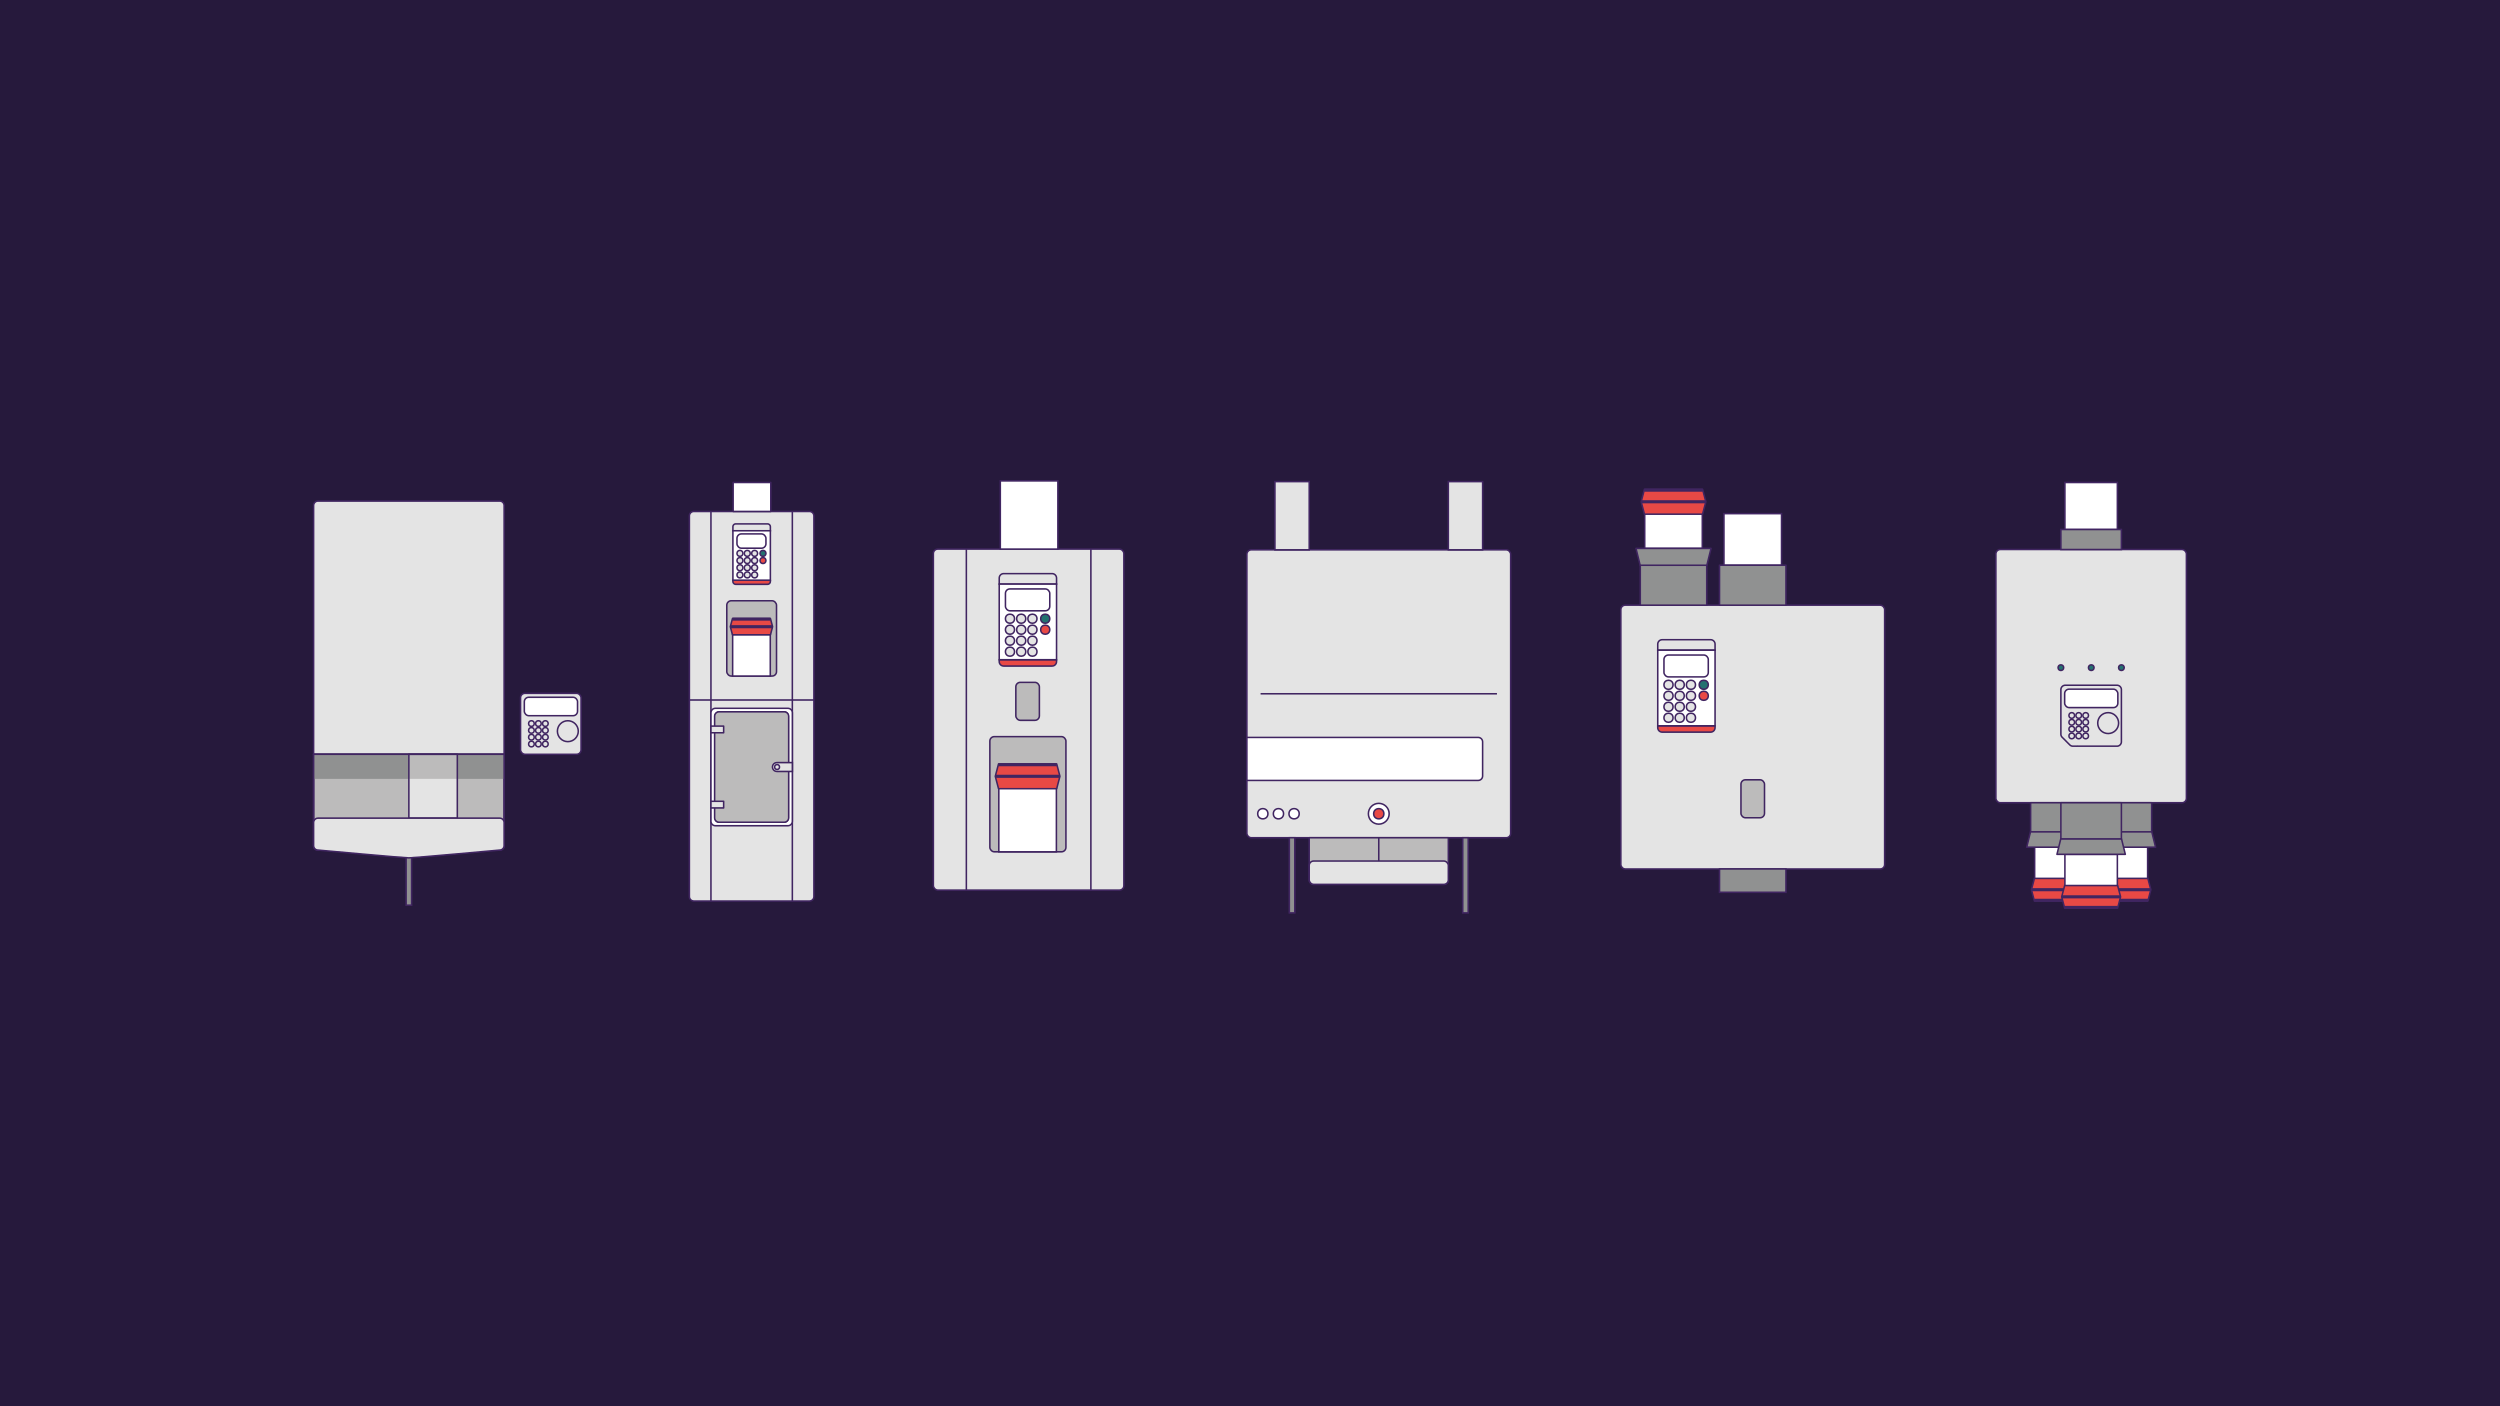
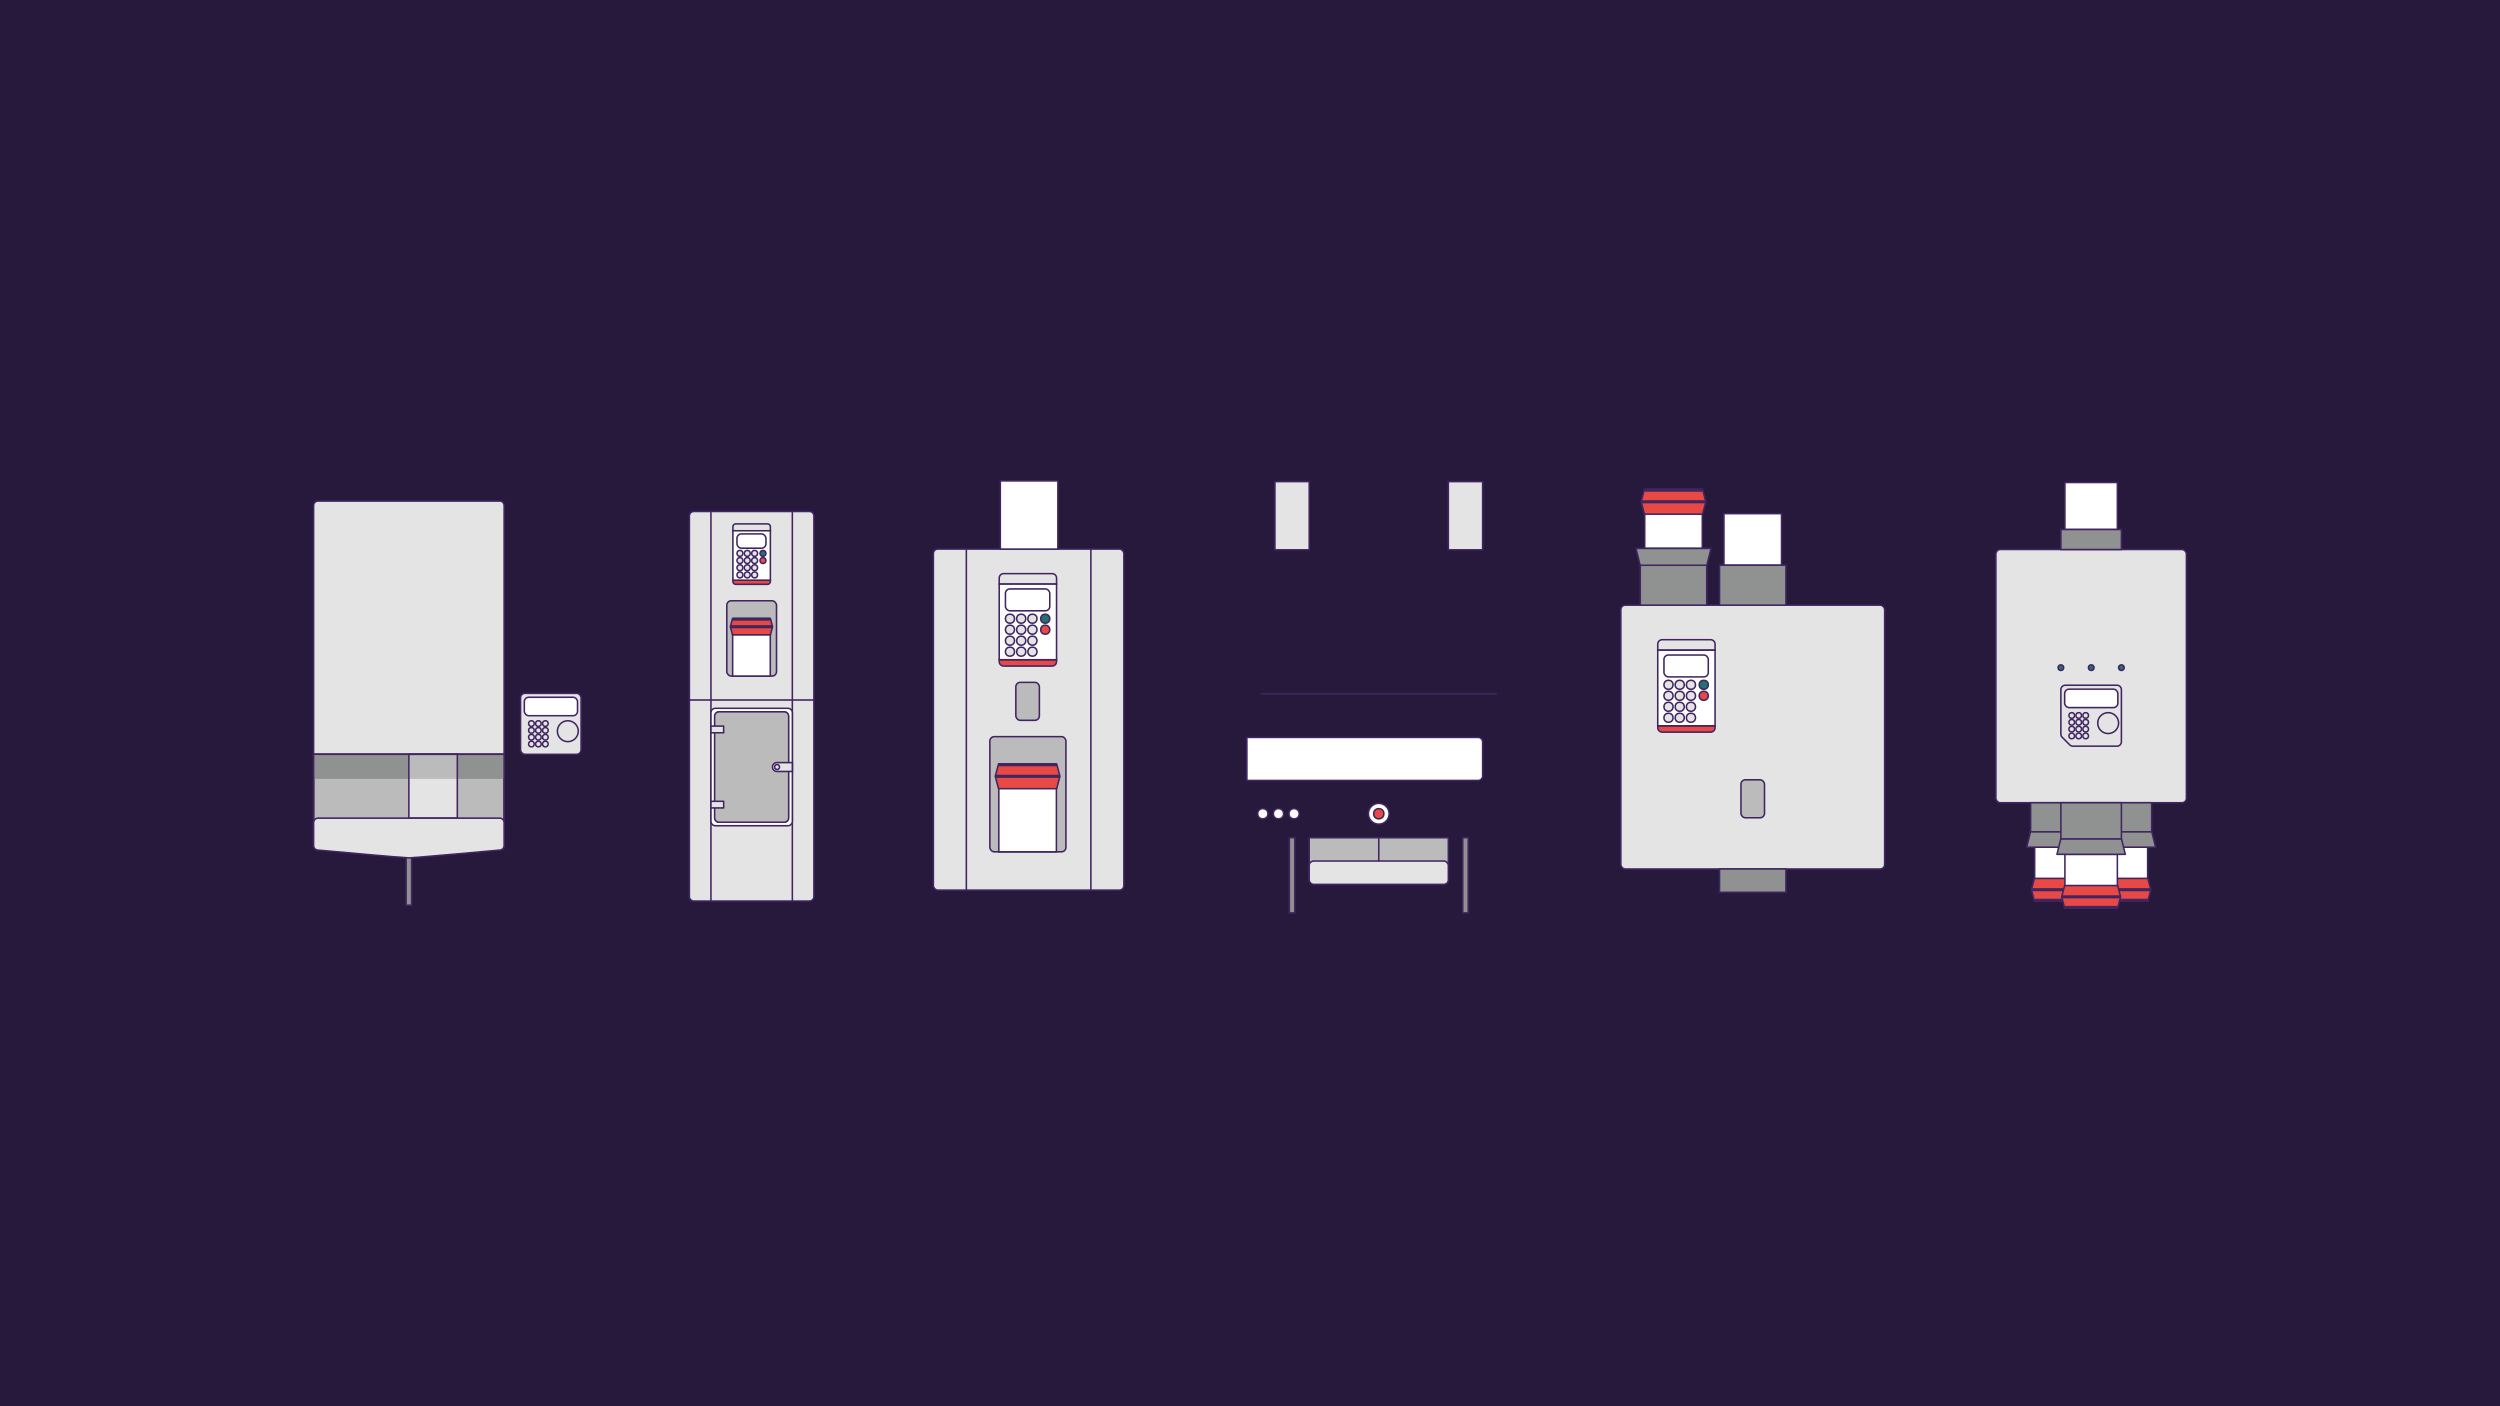
<svg xmlns="http://www.w3.org/2000/svg" id="Ebene_1" data-name="Ebene 1" viewBox="0 0 3200 1800">
  <defs>
    <style>.cls-1,.cls-10,.cls-11,.cls-12,.cls-13,.cls-14,.cls-2,.cls-3,.cls-4,.cls-5,.cls-6,.cls-7,.cls-8,.cls-9{stroke:#402561}.cls-1,.cls-10,.cls-11,.cls-12,.cls-13,.cls-14,.cls-2,.cls-3,.cls-4,.cls-6,.cls-7,.cls-8,.cls-9{stroke-width:2px}.cls-1,.cls-11,.cls-13,.cls-2,.cls-3,.cls-4,.cls-9{stroke-miterlimit:10}.cls-1,.cls-12,.cls-15{fill:#e4e4e4}.cls-14,.cls-16,.cls-2{fill:#bcbbbb}.cls-17,.cls-3,.cls-7{fill:#909191}.cls-4,.cls-6{fill:#e84945}.cls-5{stroke-width:4px}.cls-10,.cls-12,.cls-14,.cls-5,.cls-6,.cls-7,.cls-8{stroke-linejoin:round}.cls-10,.cls-11,.cls-5{fill:#fff}.cls-8,.cls-9{fill:none}.cls-13{fill:#237270}.cls-18{fill:#26193c}</style>
  </defs>
  <path class="cls-18" d="M0 0h3200v1800H0z" />
-   <rect class="cls-1" x="1596" y="703.78" width="337.65" height="368.51" rx="5.67" ry="5.67" />
  <path class="cls-9" d="M1613.55 888.03h302.55" />
  <path class="cls-11" d="M1596 943.91h296.08c3.13 0 5.67 2.54 5.67 5.67v43.69c0 3.13-2.54 5.67-5.67 5.67H1596v-55.03z" />
  <circle class="cls-11" cx="1616.4" cy="1041.59" r="6.54" />
  <circle class="cls-11" cx="1636.42" cy="1041.59" r="6.54" />
  <circle class="cls-11" cx="1656.43" cy="1041.59" r="6.54" />
  <circle class="cls-11" cx="1764.82" cy="1041.59" r="13.3" />
  <circle class="cls-4" cx="1764.82" cy="1041.59" r="6.54" />
  <path class="cls-14" d="M1675.79 1072.28h178.07v54.03c0 3.13-2.54 5.67-5.67 5.67h-166.73c-3.13 0-5.67-2.54-5.67-5.67v-54.03z" />
  <rect class="cls-1" x="1675.79" y="1102.13" width="178.07" height="29.85" rx="5.67" ry="5.67" />
  <path class="cls-8" d="M1764.82 1102.13v-29.85" />
  <path class="cls-1" d="M1853.86 616.47h43.9v87.3h-43.9zM1631.9 616.47h43.9v87.3h-43.9z" />
  <path class="cls-3" d="M1872.3 1072.28h7.01v96.23h-7.01zM1650.34 1072.28h7.01v96.23h-7.01z" />
  <g>
    <rect class="cls-1" x="2074.68" y="774.63" width="337.65" height="337.65" rx="5.67" ry="5.67" />
    <rect class="cls-2" x="2228.43" y="998.14" width="30.14" height="48.6" rx="5.67" ry="5.67" />
    <path class="cls-3" d="M2200.98 1112.28h85.04v29.85h-85.04z" />
    <path class="cls-11" d="M2206.65 657.48h73.7v66.04h-73.7z" />
    <path class="cls-7" d="M2200.98 723.52h85.04v51.11h-85.04z" />
    <path class="cls-11" d="M2105.24 657.48h73.7v44.48h-73.7z" />
    <path class="cls-3" d="M2099.57 723.52h85.04v51.11h-85.04z" />
    <path class="cls-7" d="M2094.06 701.96h96.06l-5.32 21.56h-85.42l-5.32-21.56z" />
    <path class="cls-6" d="M2104.87 626.35h74.43l4.18 15.89-4.18 15.89h-74.43l-4.17-15.89 4.17-15.89z" />
    <path class="cls-5" d="M2100.7 642.24h82.78M2104.71 627.4h74.76" />
    <g>
      <path class="cls-6" d="M2195.28 929.01v2.46c0 3.13-2.54 5.67-5.67 5.67h-62.03c-3.13 0-5.67-2.54-5.67-5.67v-2.46h73.37z" />
      <path class="cls-1" d="M2195.28 824.49v7.75h-73.37v-7.75c0-3.13 2.54-5.67 5.67-5.67h62.03c3.13 0 5.67 2.54 5.67 5.67z" />
      <path class="cls-11" d="M2121.91 832.24h73.37v96.77h-73.37z" />
      <circle class="cls-1" cx="2135.68" cy="918.73" r="5.81" />
      <circle class="cls-1" cx="2150.05" cy="918.73" r="5.81" />
      <circle class="cls-1" cx="2164.42" cy="918.73" r="5.81" />
      <circle class="cls-1" cx="2135.68" cy="904.67" r="5.81" />
      <circle class="cls-1" cx="2150.05" cy="904.67" r="5.81" />
      <circle class="cls-1" cx="2164.42" cy="904.67" r="5.81" />
      <circle class="cls-1" cx="2135.68" cy="890.61" r="5.81" />
      <circle class="cls-1" cx="2150.05" cy="890.61" r="5.81" />
      <circle class="cls-1" cx="2164.42" cy="890.61" r="5.81" />
      <circle class="cls-6" cx="2180.8" cy="890.61" r="5.81" />
      <circle class="cls-1" cx="2135.68" cy="876.54" r="5.81" />
      <circle class="cls-1" cx="2150.05" cy="876.54" r="5.81" />
      <circle class="cls-1" cx="2164.42" cy="876.54" r="5.81" />
      <circle class="cls-13" cx="2180.8" cy="876.54" r="5.81" />
      <rect class="cls-11" x="2129.87" y="838.44" width="56.74" height="27.97" rx="5.67" ry="5.67" />
    </g>
  </g>
  <g>
    <rect class="cls-1" x="2554.73" y="703.38" width="243.85" height="324.13" rx="5.67" ry="5.67" />
    <path class="cls-11" d="M2643.08 617.61h67.14v60.16h-67.14z" />
    <path class="cls-3" d="M2637.92 677.77h77.46v25.61h-77.46z" />
    <path class="cls-11" transform="rotate(180 2637.925 1104.695)" d="M2604.36 1084.43h67.14v40.52h-67.14z" />
    <path class="cls-7" transform="rotate(180 2637.925 1046.23)" d="M2599.19 1027.51h77.46v37.45h-77.46z" />
    <path class="cls-7" d="M2681.67 1084.43h-87.49l4.84-19.63h77.81l4.84 19.63z" />
    <path class="cls-6" d="M2671.82 1153.31h-67.8l-3.8-14.48 3.8-14.47h67.8l3.8 14.47-3.8 14.48z" />
    <path class="cls-5" d="M2675.62 1138.83h-75.4M2671.97 1152.36h-68.09" />
    <g>
      <path class="cls-11" transform="rotate(180 2715.39 1104.695)" d="M2681.82 1084.43h67.14v40.52h-67.14z" />
      <path class="cls-7" d="M2676.66 1027.51h77.46v37.45h-77.46z" />
      <path class="cls-7" d="M2759.14 1084.43h-87.5l4.84-19.63h77.81l4.85 19.63z" />
      <path class="cls-6" d="M2749.29 1153.31h-67.8l-3.8-14.48 3.8-14.47h67.8l3.8 14.47-3.8 14.48z" />
      <path class="cls-5" d="M2753.09 1138.83h-75.4M2749.44 1152.36h-68.1" />
    </g>
    <g>
      <path class="cls-11" transform="rotate(180 2676.655 1113.805)" d="M2643.09 1093.54h67.14v40.52h-67.14z" />
      <path class="cls-7" transform="rotate(180 2676.655 1050.785)" d="M2637.92 1027.51h77.46v46.56h-77.46z" />
      <path class="cls-7" d="M2720.4 1093.54h-87.49l4.84-19.63h77.81l4.84 19.63z" />
      <path class="cls-6" d="M2710.56 1162.42h-67.8l-3.8-14.48 3.8-14.47h67.8l3.8 14.47-3.8 14.48z" />
      <path class="cls-5" d="M2714.36 1147.94h-75.4M2710.7 1161.47h-68.09" />
    </g>
    <g>
      <path class="cls-1" d="M2715.39 882.78v66.66c0 3.13-2.54 5.67-5.67 5.67h-56.39c-1.5 0-2.95-.6-4.01-1.66l-9.73-9.74a5.668 5.668 0 0 1-1.66-4.01v-56.92c0-3.13 2.54-5.67 5.67-5.67h66.13c3.13 0 5.67 2.54 5.67 5.67z" />
      <path class="cls-9" d="M2658.52 955.37l-.26-.25" />
      <rect class="cls-11" x="2642.76" y="882.13" width="68.09" height="23.6" rx="5.67" ry="5.67" />
      <circle class="cls-1" cx="2698.45" cy="925.56" r="13.37" />
      <circle class="cls-1" cx="2651.83" cy="942" r="3.61" />
      <circle class="cls-1" cx="2660.75" cy="942" r="3.61" />
      <circle class="cls-1" cx="2669.68" cy="942" r="3.61" />
      <circle class="cls-1" cx="2651.83" cy="933.27" r="3.61" />
      <circle class="cls-1" cx="2660.75" cy="933.27" r="3.61" />
      <circle class="cls-1" cx="2669.68" cy="933.27" r="3.61" />
      <circle class="cls-1" cx="2651.83" cy="924.53" r="3.61" />
      <circle class="cls-1" cx="2660.75" cy="924.53" r="3.61" />
      <circle class="cls-1" cx="2669.68" cy="924.53" r="3.61" />
      <circle class="cls-1" cx="2651.83" cy="915.8" r="3.61" />
      <circle class="cls-1" cx="2660.75" cy="915.8" r="3.61" />
      <circle class="cls-1" cx="2669.68" cy="915.8" r="3.61" />
    </g>
    <g>
      <circle class="cls-13" cx="2676.8" cy="854.6" r="3.61" />
      <circle class="cls-13" cx="2637.92" cy="854.6" r="3.61" />
      <circle class="cls-13" cx="2715.39" cy="854.6" r="3.61" />
    </g>
  </g>
  <g>
    <rect class="cls-1" x="1194.71" y="702.84" width="243.84" height="436.48" rx="5.67" ry="5.67" />
    <path class="cls-11" d="M1280.4 615.54h73.7v87.3h-73.7z" />
    <path class="cls-1" d="M1396.33 702.84v436.48M1236.93 702.84v436.48" />
    <g>
      <path class="cls-6" d="M1352.38 844.42v2.46c0 3.13-2.54 5.67-5.67 5.67h-62.03c-3.13 0-5.67-2.54-5.67-5.67v-2.46h73.37z" />
      <path class="cls-1" d="M1352.38 739.9v7.75h-73.37v-7.75c0-3.13 2.54-5.67 5.67-5.67h62.03c3.13 0 5.67 2.54 5.67 5.67z" />
      <path class="cls-11" d="M1279.01 747.65h73.37v96.77h-73.37z" />
      <circle class="cls-1" cx="1292.77" cy="834.14" r="5.81" />
      <circle class="cls-1" cx="1307.14" cy="834.14" r="5.81" />
      <circle class="cls-1" cx="1321.51" cy="834.14" r="5.81" />
      <circle class="cls-1" cx="1292.77" cy="820.08" r="5.81" />
      <circle class="cls-1" cx="1307.14" cy="820.08" r="5.81" />
      <circle class="cls-1" cx="1321.51" cy="820.08" r="5.81" />
      <circle class="cls-1" cx="1292.77" cy="806.01" r="5.81" />
      <circle class="cls-1" cx="1307.14" cy="806.01" r="5.81" />
      <circle class="cls-1" cx="1321.51" cy="806.01" r="5.81" />
      <circle class="cls-6" cx="1337.89" cy="806.01" r="5.81" />
      <circle class="cls-1" cx="1292.77" cy="791.95" r="5.81" />
      <circle class="cls-1" cx="1307.14" cy="791.95" r="5.81" />
      <circle class="cls-1" cx="1321.51" cy="791.95" r="5.81" />
      <circle class="cls-13" cx="1337.89" cy="791.95" r="5.81" />
      <rect class="cls-11" x="1286.97" y="753.84" width="56.74" height="27.97" rx="5.67" ry="5.67" />
    </g>
    <rect class="cls-2" x="1300.27" y="873.41" width="30.14" height="48.6" rx="5.67" ry="5.67" />
    <g>
      <rect class="cls-2" x="1267.02" y="942.88" width="97.37" height="147.44" rx="5.67" ry="5.67" />
      <path class="cls-11" d="M1278.48 1008.9h73.7v81.42h-73.7z" />
      <path class="cls-6" d="M1278.12 977.78h74.43l4.17 15.88-4.17 15.89h-74.43l-4.17-15.89 4.17-15.88z" />
      <path class="cls-5" d="M1273.95 993.66h82.77M1277.96 978.82h74.75" />
    </g>
  </g>
  <g>
    <path class="cls-1" d="M1041.8 1147.64c0 3.13-2.53 5.67-5.66 5.67H888.08c-3.13 0-5.67-2.54-5.67-5.67V660.35c0-3.13 2.54-5.67 5.67-5.67h148.06c3.13 0 5.66 2.54 5.66 5.67v487.29zM1014.2 654.68v241.31M910.01 654.68v241.31M1041.81 895.99h-159.4" />
-     <path class="cls-10" d="M938.42 617.61h48.18v37.07h-48.18z" />
    <path class="cls-6" d="M986.08 742.62v1.61a3.71 3.71 0 0 1-3.71 3.71h-40.55a3.71 3.71 0 0 1-3.71-3.71v-1.61h47.96z" />
    <path class="cls-1" d="M986.08 674.29v5.07h-47.96v-5.07a3.71 3.71 0 0 1 3.71-3.71h40.55a3.71 3.71 0 0 1 3.71 3.71z" />
    <path class="cls-11" d="M938.12 679.36h47.96v63.26h-47.96z" />
    <circle class="cls-1" cx="947.12" cy="735.9" r="3.8" />
    <circle class="cls-1" cx="956.51" cy="735.9" r="3.8" />
    <circle class="cls-1" cx="965.91" cy="735.9" r="3.8" />
    <circle class="cls-1" cx="947.12" cy="726.7" r="3.8" />
    <circle class="cls-1" cx="956.51" cy="726.7" r="3.8" />
    <circle class="cls-1" cx="965.91" cy="726.7" r="3.8" />
    <circle class="cls-1" cx="947.12" cy="717.51" r="3.8" />
    <circle class="cls-1" cx="956.51" cy="717.51" r="3.8" />
    <circle class="cls-1" cx="965.91" cy="717.51" r="3.8" />
    <circle class="cls-6" cx="976.61" cy="717.51" r="3.8" />
    <circle class="cls-1" cx="947.12" cy="708.32" r="3.8" />
    <circle class="cls-1" cx="956.51" cy="708.32" r="3.8" />
    <circle class="cls-1" cx="965.91" cy="708.32" r="3.8" />
    <circle class="cls-13" cx="976.61" cy="708.32" r="3.8" />
    <rect class="cls-11" x="943.32" y="683.41" width="37.09" height="18.29" rx="5.67" ry="5.67" />
    <g>
      <rect class="cls-14" x="930.29" y="768.98" width="63.65" height="96.38" rx="5.67" ry="5.67" />
      <path class="cls-11" d="M937.78 812.13h48.18v53.22h-48.18z" />
      <path class="cls-6" d="M937.54 791.79h48.65l2.73 10.38-2.73 10.39h-48.65l-2.73-10.39 2.73-10.38z" />
      <path class="cls-5" d="M934.81 802.17h54.11M937.44 792.47h48.86" />
    </g>
    <path class="cls-11" d="M1014.2 895.99v257.32M910.01 895.99v257.32" />
-     <rect class="cls-14" x="915.18" y="911.12" width="93.87" height="141.34" rx="5.67" ry="5.67" />
    <g>
      <path class="cls-11" d="M1008.55 906.64h-92.87c-3.13 0-5.67 2.54-5.67 5.67v138.96c0 3.13 2.54 5.67 5.67 5.67h92.87c3.13 0 5.67-2.54 5.67-5.67V912.31c0-3.13-2.54-5.67-5.67-5.67zm.5 140.15c0 3.13-2.54 5.67-5.67 5.67h-82.53c-3.13 0-5.67-2.54-5.67-5.67v-130c0-3.13 2.54-5.67 5.67-5.67h82.53c3.13 0 5.67 2.54 5.67 5.67v130z" />
      <path class="cls-14" d="M1009.5 916.79v130c0 3.13-2.56 5.67-5.73 5.67h-83.34c-3.16 0-5.73-2.54-5.73-5.67v-130c0-3.13 2.56-5.67 5.73-5.67h83.34c3.16 0 5.73 2.54 5.73 5.67z" />
      <path class="cls-12" d="M910.01 929.42h16.26v8.5h-16.26zM910.01 1025.66h16.26v8.5h-16.26z" />
      <path class="cls-1" d="M988.74 976.12h19.8c3.13 0 5.67 2.54 5.67 5.67s-2.54 5.67-5.67 5.67h-19.8v-11.34z" transform="rotate(180 1001.48 981.79)" />
      <circle class="cls-1" cx="994.67" cy="981.79" r="3.14" />
    </g>
  </g>
  <path class="cls-1" d="M407.09 641.35H639.6c3.13 0 5.67 2.54 5.67 5.67v318.46H401.42V647.02c0-3.13 2.54-5.67 5.67-5.67z" />
  <g>
    <rect class="cls-1" x="666.3" y="887.48" width="77.46" height="78" rx="5.67" ry="5.67" />
    <rect class="cls-11" x="671.14" y="892.49" width="68.09" height="23.6" rx="5.67" ry="5.67" />
    <circle class="cls-1" cx="726.83" cy="935.92" r="13.37" />
    <circle class="cls-1" cx="680.21" cy="952.36" r="3.61" />
    <circle class="cls-1" cx="689.13" cy="952.36" r="3.61" />
    <circle class="cls-1" cx="698.06" cy="952.36" r="3.61" />
    <circle class="cls-1" cx="680.21" cy="943.63" r="3.61" />
    <circle class="cls-1" cx="689.13" cy="943.63" r="3.61" />
    <circle class="cls-1" cx="698.06" cy="943.63" r="3.61" />
    <circle class="cls-1" cx="680.21" cy="934.9" r="3.61" />
    <circle class="cls-1" cx="689.13" cy="934.9" r="3.61" />
    <circle class="cls-1" cx="698.06" cy="934.9" r="3.61" />
    <circle class="cls-1" cx="680.21" cy="926.16" r="3.61" />
    <circle class="cls-1" cx="689.13" cy="926.16" r="3.61" />
    <circle class="cls-1" cx="698.06" cy="926.16" r="3.61" />
  </g>
  <g>
    <path class="cls-17" d="M401.43 965.48h243.85v31.47H401.43z" />
    <path class="cls-14" d="M401.43 965.48h243.85v116.96c0 3.13-2.54 5.67-5.67 5.67H407.1c-3.13 0-5.67-2.54-5.67-5.67V965.48z" />
    <path class="cls-3" d="M519.84 1062.42h7.01v96.23h-7.01z" />
    <path class="cls-17" d="M401.43 965.48h243.85v31.47H401.43z" />
    <path class="cls-15" d="M523.35 965.48h62.02v81.75h-62.02z" />
    <path class="cls-16" d="M523.35 965.48h62.02v31.47h-62.02z" />
    <path class="cls-8" d="M523.35 965.48h62.02v81.75h-62.02z" />
    <path class="cls-8" d="M401.43 965.48h243.85v116.96c0 3.13-2.54 5.67-5.67 5.67H407.1c-3.13 0-5.67-2.54-5.67-5.67V965.48z" />
    <path class="cls-1" d="M407.09 1088.1s109.95 10 116.25 10 116.25-10 116.25-10c3.13 0 5.67-2.54 5.67-5.67v-29.54c0-3.13-2.54-5.67-5.67-5.67H407.08c-3.13 0-5.67 2.54-5.67 5.67v29.54c0 3.13 2.54 5.67 5.67 5.67z" />
  </g>
</svg>